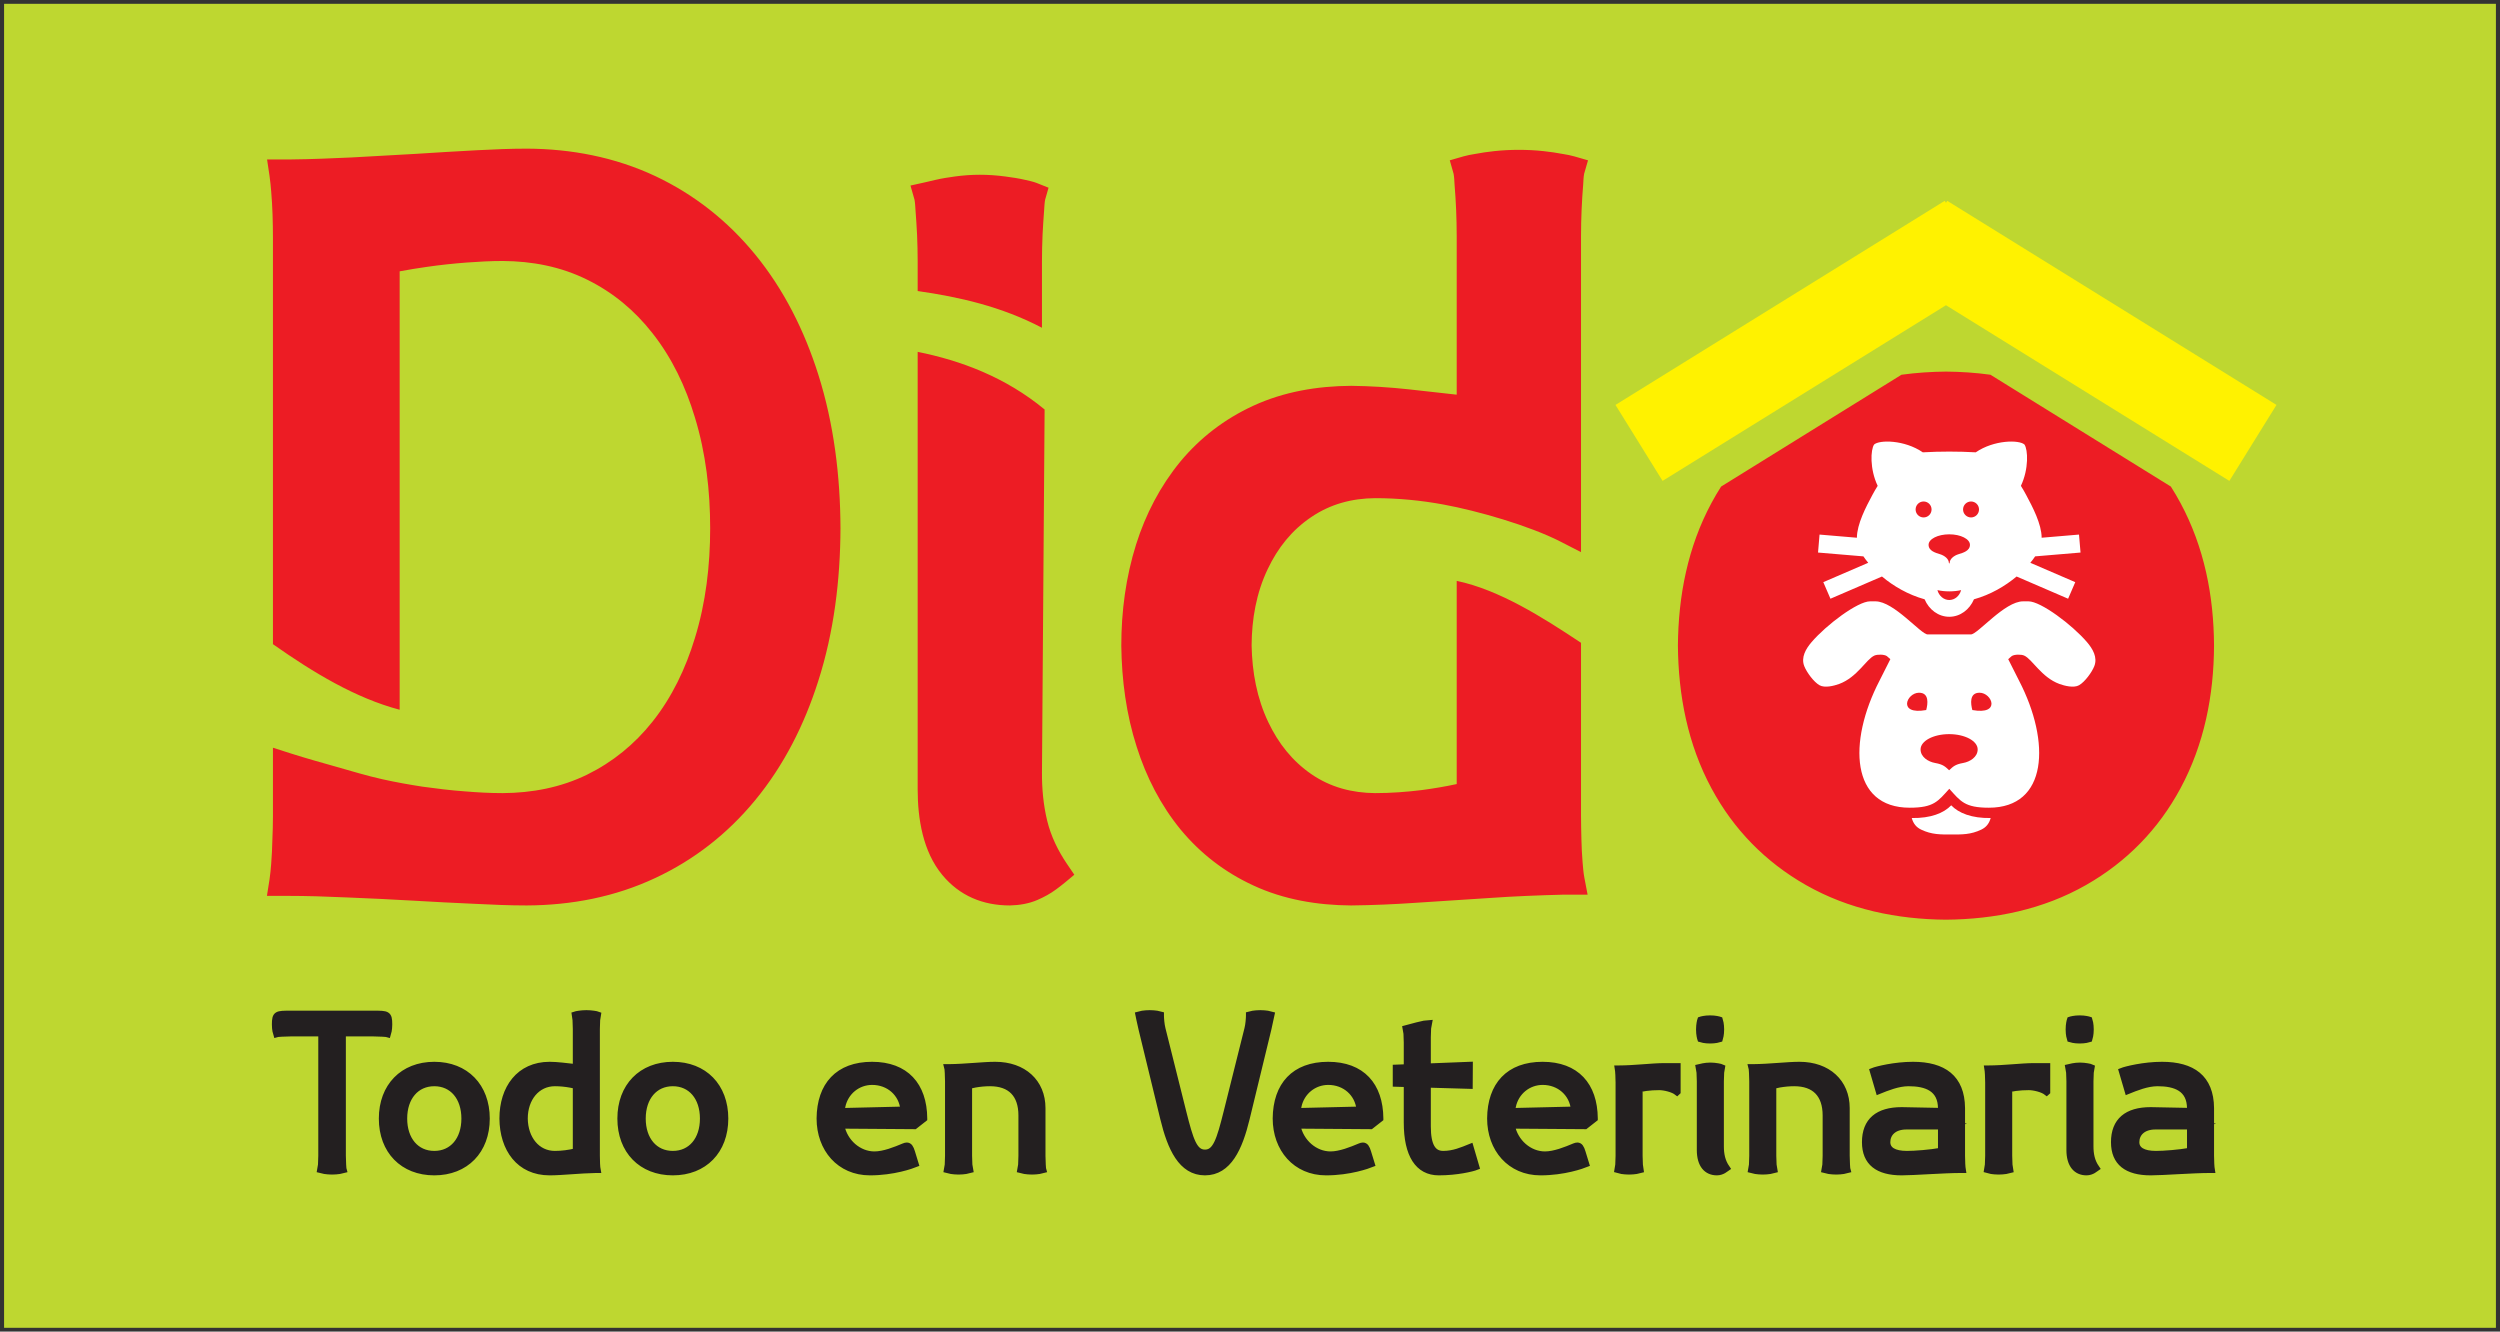
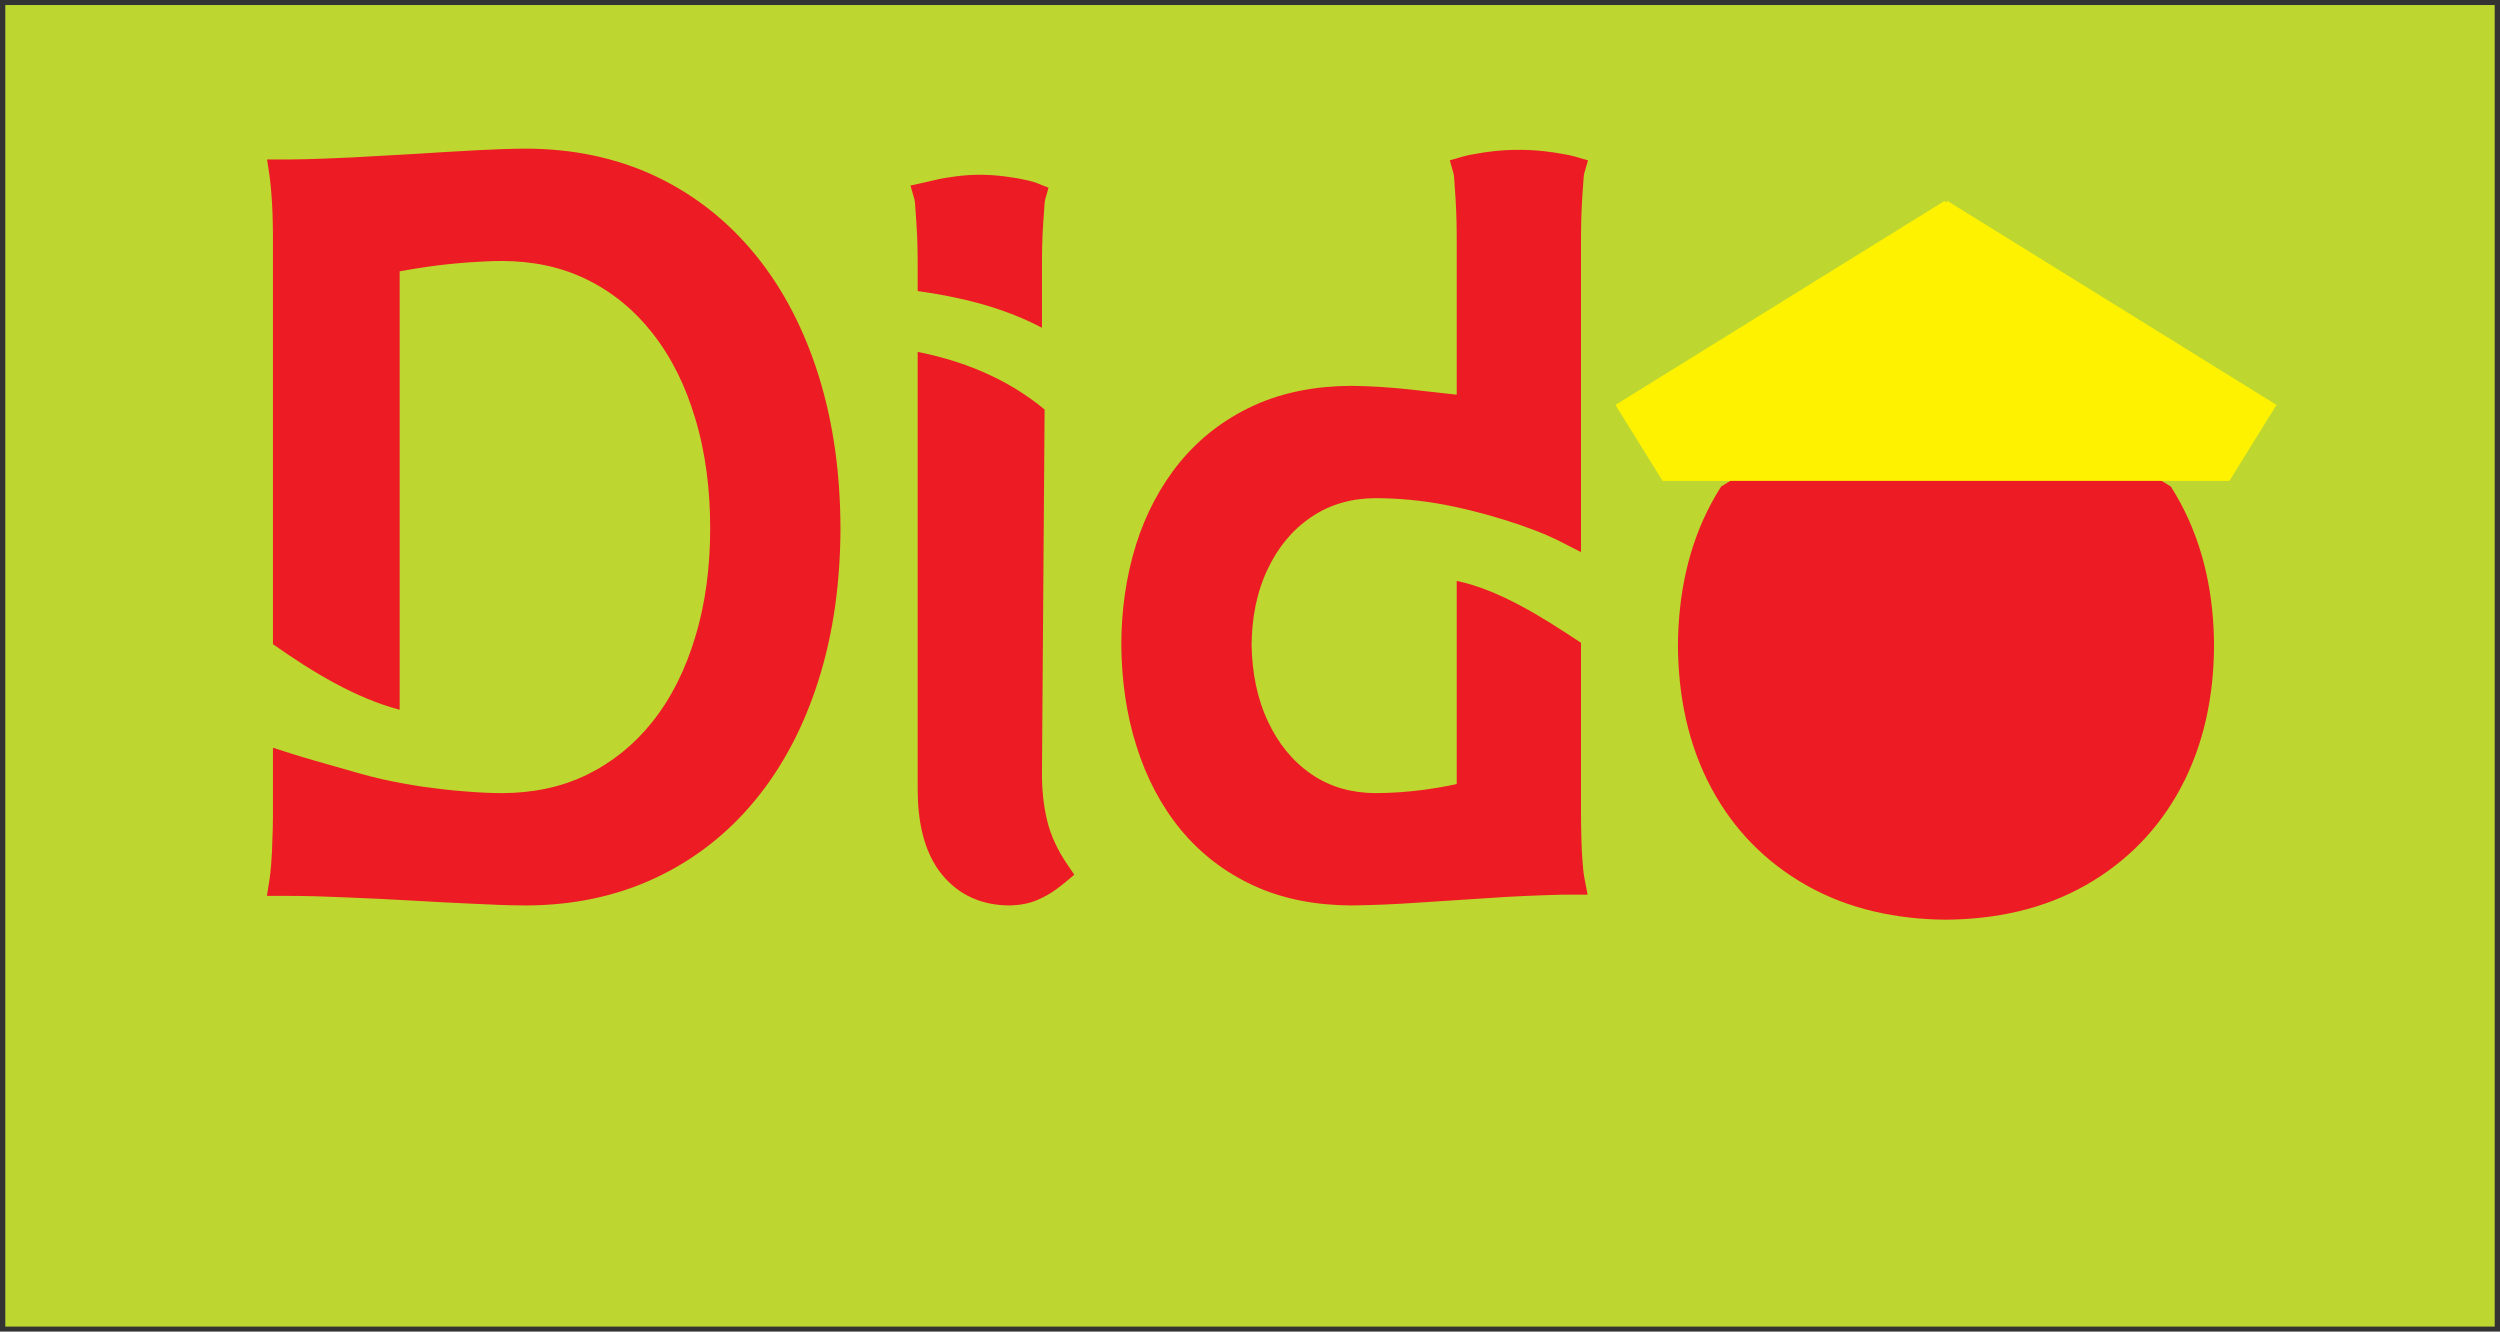
<svg xmlns="http://www.w3.org/2000/svg" width="582pt" height="310pt" viewBox="0 0 582 310" version="1.1">
  <rect x="0" y="0" width="582" height="310" fill="#333333" stroke="none" />
  <g id="surface1">
    <path style=" stroke:none;fill-rule:evenodd;fill:rgb(74.5%,84.299%,18.799%);fill-opacity:1;" d="M 1.234 1.172 L 580.766 1.172 L 580.766 308.828 L 1.234 308.828 L 1.234 1.172 " />
-     <path style="fill:none;stroke-width:5.669;stroke-linecap:butt;stroke-linejoin:miter;stroke:rgb(74.5%,84.299%,18.799%);stroke-opacity:1;stroke-miterlimit:22.926;" d="M 12.344 3088.281 L 5807.656 3088.281 L 5807.656 11.719 L 12.344 11.719 Z M 12.344 3088.281 " transform="matrix(0.1,0,0,-0.1,0,310)" />
    <path style=" stroke:none;fill-rule:evenodd;fill:rgb(92.899%,10.999%,14.099%);fill-opacity:1;" d="M 93.039 63.164 L 93.039 165.23 C 82.789 162.52 73.004 156.621 63.543 149.965 L 63.543 55.488 C 63.543 53.637 63.512 51.781 63.449 49.93 C 63.391 48.152 63.281 46.383 63.137 44.609 C 63.031 43.387 62.922 42.137 62.742 40.922 L 62.172 37.117 L 67.852 37.117 C 72.523 37.066 77.18 36.871 81.832 36.656 C 86.82 36.375 91.793 36.098 96.766 35.82 C 101.488 35.516 106.203 35.23 110.93 34.98 C 114.82 34.777 118.738 34.605 122.641 34.605 C 133.012 34.648 143.164 36.586 152.586 41.012 C 161.664 45.305 169.395 51.43 175.762 59.195 C 182.531 67.453 187.273 77.02 190.488 87.16 C 194.152 98.723 195.621 110.867 195.664 122.98 C 195.621 134.996 194.156 147.094 190.484 158.562 C 187.27 168.668 182.523 178.141 175.758 186.344 C 169.379 194.074 161.648 200.145 152.574 204.387 C 143.16 208.812 133.012 210.742 122.633 210.789 C 118.613 210.789 114.586 210.617 110.59 210.414 C 105.754 210.219 100.93 209.934 96.098 209.668 C 91.02 209.391 85.938 209.113 80.84 208.926 C 76.141 208.711 71.422 208.559 66.719 208.559 L 62.141 208.559 L 62.746 204.727 C 62.934 203.527 63.035 202.277 63.133 201.07 C 63.281 199.266 63.363 197.434 63.406 195.586 C 63.488 193.699 63.543 191.793 63.543 189.906 L 63.543 174.07 L 67.863 175.453 C 71.25 176.531 74.723 177.496 78.141 178.465 C 81.688 179.469 85.457 180.621 89.043 181.414 C 92.141 182.102 95.258 182.66 98.367 183.137 C 101.629 183.586 104.902 183.996 108.211 184.23 C 111.145 184.477 114.105 184.637 117.043 184.637 C 123.852 184.598 130.543 183.336 136.691 180.332 C 142.676 177.383 147.715 173.262 151.875 168.039 C 156.453 162.293 159.625 155.602 161.758 148.586 C 164.32 140.32 165.328 131.605 165.328 122.977 C 165.328 114.277 164.324 105.461 161.754 97.117 C 159.629 90.047 156.461 83.34 151.859 77.523 C 147.727 72.25 142.695 68.066 136.684 65.105 C 130.547 62.062 123.855 60.797 117.047 60.758 C 114.246 60.758 111.445 60.91 108.656 61.117 C 105.578 61.352 102.504 61.676 99.449 62.117 C 97.309 62.426 95.164 62.762 93.039 63.164 Z M 243.301 46.508 C 243.164 47.23 243.125 48.191 243.074 48.922 C 242.941 50.844 242.789 52.762 242.707 54.688 C 242.621 56.699 242.57 58.715 242.57 60.73 L 242.57 76.305 C 233.164 71.363 223.277 69.129 213.633 67.754 L 213.633 60.73 C 213.633 58.715 213.578 56.699 213.496 54.688 C 213.414 52.762 213.262 50.844 213.129 48.922 C 213.078 48.191 213.039 47.23 212.902 46.508 L 211.961 43.195 L 215.395 42.434 C 216.164 42.262 216.938 42.074 217.711 41.891 C 219.211 41.531 220.77 41.301 222.301 41.086 C 224.219 40.82 226.164 40.684 228.102 40.684 C 230.086 40.684 232.059 40.82 234.023 41.086 C 235.586 41.289 237.18 41.527 238.715 41.887 C 239.523 42.078 240.555 42.285 241.32 42.59 L 244.102 43.699 Z M 213.633 81.914 C 223.703 83.938 234.098 87.812 243.184 95.328 L 242.57 179.867 C 242.547 183.605 242.898 187.387 243.777 191.031 C 244.66 194.68 246.309 198.051 248.41 201.148 L 250.102 203.637 L 247.789 205.562 C 247.168 206.078 246.496 206.57 245.848 207.059 C 244.539 208.039 243.059 208.836 241.562 209.488 C 239.539 210.375 237.328 210.734 235.094 210.789 C 228.82 210.789 223.402 208.559 219.367 203.688 C 214.855 198.242 213.633 190.637 213.633 183.77 Z M 339.121 91.879 L 339.121 54.93 C 339.121 52.887 339.07 50.84 338.988 48.797 C 338.906 46.852 338.777 44.891 338.617 42.91 C 338.578 42.18 338.539 41.164 338.395 40.441 L 337.508 37.324 L 340.684 36.406 C 341.516 36.168 342.402 36 343.258 35.863 C 344.777 35.574 346.309 35.348 347.848 35.184 C 349.758 34.977 351.672 34.883 353.594 34.883 C 355.516 34.883 357.43 34.977 359.34 35.184 C 360.879 35.348 362.41 35.574 363.93 35.863 C 364.781 36 365.672 36.168 366.5 36.406 L 369.691 37.324 L 368.789 40.445 C 368.645 41.168 368.609 42.184 368.566 42.953 C 368.406 44.891 368.281 46.852 368.199 48.797 C 368.113 50.84 368.062 52.887 368.062 54.93 L 368.062 128.539 L 363.238 126.066 C 356.039 122.383 343.988 118.914 336.031 117.453 C 330.781 116.488 325.473 115.973 320.148 115.973 C 314.762 116.012 309.727 117.336 305.254 120.379 C 300.738 123.418 297.473 127.539 295.141 132.445 C 292.457 138.043 291.414 144.133 291.375 150.262 C 291.492 156.43 292.598 162.57 295.281 168.168 C 297.598 173.039 300.855 177.184 305.32 180.246 C 309.754 183.289 314.789 184.598 320.133 184.637 C 323.793 184.637 327.426 184.367 331.039 183.922 C 333.75 183.559 336.449 183.109 339.121 182.531 L 339.121 135.227 C 349.047 137.32 359.043 143.652 368.062 149.645 L 368.062 189.906 C 368.062 191.77 368.109 193.633 368.156 195.496 C 368.199 197.246 368.277 198.996 368.426 200.738 C 368.523 201.922 368.621 203.18 368.844 204.344 L 369.594 208.277 L 363.973 208.277 C 358.195 208.422 352.43 208.652 346.648 209.062 C 340.938 209.422 335.219 209.789 329.512 210.176 C 324.543 210.516 319.551 210.734 314.547 210.789 C 306.707 210.742 298.867 209.441 291.73 206.113 C 285.133 203.059 279.492 198.727 274.855 193.129 C 270.195 187.441 266.855 180.891 264.637 173.906 C 262.184 166.289 261.133 158.32 261.039 150.316 C 261.039 142.32 262.086 134.355 264.492 126.719 C 266.707 119.699 270.09 113.188 274.766 107.48 C 279.402 101.887 285.09 97.551 291.688 94.496 C 298.855 91.18 306.672 89.867 314.562 89.82 C 319.047 89.875 323.492 90.152 327.922 90.633 C 331.656 91.035 335.391 91.449 339.121 91.879 Z M 390.617 150.277 C 390.711 138.699 392.914 127.34 398.43 117.094 C 399.133 115.781 399.883 114.508 400.672 113.273 L 442.66 87.242 C 446.086 86.77 449.559 86.535 453.051 86.508 C 456.523 86.535 459.973 86.77 463.375 87.238 L 505.375 113.273 C 506.164 114.508 506.91 115.781 507.617 117.094 C 513.141 127.355 515.379 138.719 515.426 150.32 C 515.379 161.898 513.137 173.262 507.617 183.52 C 502.465 193.094 495.078 200.648 485.633 206.031 C 475.637 211.727 464.449 214.012 452.996 214.105 C 441.602 214.012 430.379 211.711 420.41 206.031 C 410.965 200.648 403.578 193.094 398.43 183.52 C 392.906 173.262 390.711 161.895 390.617 150.277 " />
-     <path style=" stroke:none;fill-rule:evenodd;fill:rgb(100%,94.899%,0%);fill-opacity:1;" d="M 529.965 94.266 L 453.316 46.754 L 453.023 47.223 L 452.73 46.754 L 376.082 94.266 L 387.047 111.953 L 453.023 71.055 L 518.996 111.953 L 529.965 94.266 " />
-     <path style=" stroke:none;fill-rule:evenodd;fill:rgb(100%,100%,100%);fill-opacity:1;" d="M 453.789 139.68 C 452.488 139.68 451.387 138.711 451.031 137.379 C 451.852 137.566 452.793 137.672 453.789 137.672 C 454.789 137.672 455.727 137.566 456.547 137.379 C 456.191 138.711 455.094 139.68 453.789 139.68 Z M 453.793 143.586 C 451.258 143.586 449.066 141.922 448.047 139.516 C 444.195 138.449 440.781 136.438 438.121 134.211 L 426.129 139.383 L 424.465 135.527 L 434.922 131.016 C 434.504 130.512 434.129 130.008 433.801 129.523 L 423.238 128.633 L 423.59 124.449 L 432.285 125.184 C 432.305 121.988 434.395 118.027 435.891 115.227 C 436.305 114.453 436.719 113.746 437.121 113.105 C 435.246 109.152 435.473 104.688 436.289 103.488 C 437.5 102.379 443.328 102.355 447.629 105.301 C 451.727 105.074 455.859 105.074 459.953 105.301 C 464.258 102.355 470.086 102.379 471.297 103.488 C 472.113 104.688 472.336 109.152 470.465 113.105 C 470.867 113.746 471.281 114.453 471.691 115.227 C 473.191 118.027 475.281 121.988 475.297 125.184 L 483.992 124.449 L 484.348 128.633 L 473.781 129.523 C 473.457 130.008 473.082 130.512 472.66 131.016 L 483.121 135.527 L 481.457 139.383 L 469.465 134.211 C 466.805 136.438 463.391 138.449 459.539 139.516 C 458.516 141.922 456.328 143.586 453.793 143.586 Z M 447.812 116.746 C 448.84 116.746 449.668 117.578 449.668 118.602 C 449.668 119.629 448.84 120.461 447.812 120.461 C 446.785 120.461 445.953 119.629 445.953 118.602 C 445.953 117.578 446.785 116.746 447.812 116.746 Z M 458.855 116.746 C 459.883 116.746 460.715 117.578 460.715 118.602 C 460.715 119.629 459.883 120.461 458.855 120.461 C 457.832 120.461 457 119.629 457 118.602 C 457 117.578 457.832 116.746 458.855 116.746 Z M 453.789 131.223 L 453.695 131.02 C 453.672 130.113 452.695 129.344 451.641 129.02 C 450.609 128.703 448.973 128.254 448.973 126.832 C 448.973 125.484 451.129 124.391 453.789 124.391 C 456.449 124.391 458.605 125.484 458.605 126.832 C 458.605 128.254 456.969 128.703 455.938 129.02 C 454.879 129.344 453.906 130.113 453.883 131.02 Z M 454.242 194.27 C 456.68 194.27 458.777 194.328 461.266 193.125 C 462.371 192.586 463.062 191.754 463.43 190.438 C 458.996 190.512 455.965 189.281 454.242 187.477 C 452.52 189.281 449.492 190.512 445.055 190.438 C 445.426 191.754 446.113 192.586 447.223 193.125 C 449.711 194.328 451.809 194.27 454.242 194.27 Z M 458.816 147.695 C 460.402 147.695 466.656 139.992 470.977 139.992 L 472.234 139.992 C 475.105 139.992 482.395 145.445 485.863 149.5 C 487.176 151.035 488.367 153.039 487.547 155.098 C 486.992 156.492 485.379 158.73 484.016 159.516 C 482.777 160.227 480.602 159.652 479.434 159.227 C 475.219 157.676 473.137 153.469 471.219 152.613 C 470.535 152.312 468.945 152.316 468.332 152.738 C 468.031 152.941 467.824 153.23 467.512 153.453 C 468.355 155.129 469.199 156.801 470.043 158.473 C 477.449 172.773 476.727 188.035 463.012 188.035 C 457.379 188.035 456.434 186.547 453.793 183.633 C 451.148 186.547 450.207 188.035 444.574 188.035 C 430.859 188.035 430.137 172.773 437.543 158.473 C 438.387 156.801 439.23 155.129 440.074 153.453 C 439.762 153.23 439.551 152.941 439.254 152.738 C 438.641 152.316 437.047 152.312 436.363 152.613 C 434.449 153.469 432.367 157.676 428.152 159.227 C 426.984 159.652 424.805 160.227 423.57 159.516 C 422.203 158.73 420.594 156.492 420.039 155.098 C 419.215 153.039 420.41 151.035 421.723 149.5 C 425.188 145.445 432.477 139.992 435.352 139.992 L 436.605 139.992 C 440.926 139.992 447.184 147.695 448.766 147.695 Z M 446.746 161.266 C 449.176 161.266 448.801 163.883 448.422 165.297 C 441.672 166.523 443.852 161.266 446.746 161.266 Z M 460.84 161.266 C 458.406 161.266 458.785 163.883 459.16 165.297 C 465.91 166.523 463.734 161.266 460.84 161.266 Z M 453.758 179.316 C 452.895 178.523 452.418 177.957 450.492 177.621 C 448.914 177.344 447.109 176.246 447.109 174.461 C 447.109 173.48 447.852 172.59 449.055 171.945 C 450.258 171.305 451.922 170.906 453.758 170.906 C 455.59 170.906 457.254 171.305 458.457 171.945 C 459.66 172.59 460.402 173.48 460.402 174.461 C 460.402 176.246 458.602 177.344 457.02 177.621 C 455.094 177.957 454.617 178.523 453.758 179.316 " />
-     <path style=" stroke:none;fill-rule:nonzero;fill:rgb(13.699%,12.199%,12.5%);fill-opacity:1;" d="M 74.805 269.066 C 74.805 270.289 74.684 272.242 74.621 272.426 C 74.805 272.484 76.086 272.73 77.305 272.73 C 78.527 272.73 79.809 272.484 79.992 272.426 C 79.93 272.242 79.809 270.289 79.809 269.066 L 79.809 241.363 C 79.227 241.098 78.66 240.836 78.09 240.57 L 86.949 240.57 C 88.168 240.57 90.121 240.691 90.305 240.754 C 90.363 240.57 90.609 239.715 90.609 238.496 C 90.609 235.992 90.18 235.992 86.949 235.992 L 67.664 235.992 C 64.43 235.992 64.004 235.992 64.004 238.496 C 64.004 239.715 64.246 240.57 64.309 240.754 C 64.492 240.691 66.445 240.57 67.664 240.57 L 74.805 240.57 Z M 94.086 260.402 C 94.086 255.461 96.895 252.164 101.105 252.164 C 105.316 252.164 108.121 255.461 108.121 260.402 C 108.121 265.344 105.316 268.641 101.105 268.641 C 96.895 268.641 94.086 265.344 94.086 260.402 Z M 88.902 260.402 C 88.902 267.91 93.781 272.914 101.105 272.914 C 108.43 272.914 113.309 267.91 113.309 260.402 C 113.309 252.898 108.43 247.895 101.105 247.895 C 93.781 247.895 88.902 252.898 88.902 260.402 Z M 116.973 260.402 C 117.031 267.48 120.879 272.914 127.953 272.914 C 130.773 272.914 135.035 272.426 138.758 272.363 L 139.121 272.363 C 139 271.754 138.941 270.238 138.941 269.066 L 138.941 239.531 C 138.941 238.312 139.062 236.359 139.121 236.176 C 138.961 236.113 137.738 235.871 136.508 235.871 C 135.289 235.871 134.066 236.113 133.887 236.176 C 133.938 236.359 134.059 238.312 134.059 239.531 L 134.059 248.434 C 131.809 248.188 129.664 247.895 127.953 247.895 C 120.879 247.895 116.973 253.324 116.973 260.402 Z M 122.156 260.402 C 122.156 255.703 125.027 252.164 129.176 252.164 C 131.598 252.164 134.098 252.652 136.051 253.387 L 134.059 253.691 L 134.059 268.031 C 132.531 268.406 130.836 268.641 129.176 268.641 C 125.027 268.641 122.219 265.102 122.156 260.402 Z M 149.617 260.402 C 149.617 255.461 152.426 252.164 156.637 252.164 C 160.848 252.164 163.652 255.461 163.652 260.402 C 163.652 265.344 160.848 268.641 156.637 268.641 C 152.426 268.641 149.617 265.344 149.617 260.402 Z M 144.434 260.402 C 144.434 267.91 149.312 272.914 156.637 272.914 C 163.961 272.914 168.84 267.91 168.84 260.402 C 168.84 252.898 163.961 247.895 156.637 247.895 C 149.312 247.895 144.434 252.898 144.434 260.402 Z M 190.809 260.371 C 190.809 267.473 195.449 272.914 202.527 272.914 C 208.02 272.914 212.281 271.355 213.164 271 L 212.312 268.215 C 211.996 267.164 211.672 266.688 211.109 266.688 C 210.918 266.688 210.691 266.738 210.43 266.852 C 208.457 267.684 205.781 268.762 203.562 268.762 C 199.922 268.762 196.605 265.906 195.855 262.039 L 212.949 262.164 L 215.156 260.434 L 215.156 260.371 C 215.098 252.645 210.879 247.895 203.016 247.895 C 195.121 247.895 190.883 252.613 190.809 260.371 Z M 196.078 257.605 C 196.801 254.129 199.73 251.859 203.035 251.859 C 206.922 251.859 209.961 254.535 210.328 258.316 L 194.086 258.703 Z M 220.711 269.066 C 220.711 270.289 220.59 272.242 220.527 272.426 C 220.711 272.484 221.934 272.73 223.152 272.73 C 224.371 272.73 225.594 272.484 225.777 272.426 C 225.715 272.242 225.594 270.289 225.594 269.066 L 225.594 253.66 C 225.035 253.527 224.477 253.395 223.914 253.273 C 225.816 252.602 228.188 252.164 230.477 252.164 C 235.234 252.164 237.797 254.789 237.797 259.672 L 237.797 269.066 C 237.797 270.289 237.676 272.242 237.613 272.426 C 237.797 272.484 239.02 272.73 240.238 272.73 C 241.461 272.73 242.68 272.484 242.863 272.426 C 242.801 272.242 242.68 270.289 242.68 269.066 L 242.68 257.961 C 242.68 251.922 238.285 247.895 231.695 247.895 C 228.879 247.895 224.668 248.41 220.926 248.441 L 220.527 248.441 C 220.609 248.719 220.711 250.535 220.711 251.738 Z M 280.516 272.914 C 286.027 272.914 288.551 267.277 290.219 260.402 L 295.281 239.531 C 295.566 238.332 296.016 236.176 296.016 236.176 C 295.832 236.113 294.609 235.871 293.391 235.871 C 292.172 235.871 290.949 236.113 290.766 236.176 L 290.766 236.422 C 290.766 237.031 290.656 238.547 290.398 239.531 L 285.578 258.816 C 283.91 265.52 282.996 268.336 280.516 268.336 C 278.031 268.336 277.129 265.52 275.449 258.816 L 270.629 239.531 C 270.355 238.453 270.262 237.031 270.262 236.422 L 270.262 236.176 C 270.078 236.113 268.859 235.871 267.641 235.871 C 266.418 235.871 265.199 236.113 265.016 236.176 C 265.016 236.176 265.441 238.281 265.746 239.531 L 270.812 260.402 C 272.48 267.277 275.004 272.914 280.516 272.914 Z M 296.992 260.371 C 296.992 267.473 301.629 272.914 308.707 272.914 C 314.199 272.914 318.461 271.355 319.348 271 L 318.492 268.215 C 318.176 267.164 317.852 266.688 317.293 266.688 C 317.098 266.688 316.875 266.738 316.609 266.852 C 314.637 267.684 311.961 268.762 309.746 268.762 C 306.105 268.762 302.789 265.906 302.035 262.039 L 319.133 262.164 L 321.34 260.434 L 321.34 260.371 C 321.277 252.645 317.059 247.895 309.195 247.895 C 301.305 247.895 297.062 252.613 296.992 260.371 Z M 302.258 257.605 C 302.98 254.129 305.91 251.859 309.215 251.859 C 313.102 251.859 316.145 254.535 316.508 258.316 L 300.266 258.703 Z M 327.504 261.32 C 327.504 268.855 330.105 272.914 334.949 272.914 C 339.219 272.914 342.809 272.027 343.695 271.672 L 342.32 266.984 C 340.379 267.766 338.395 268.641 335.984 268.641 C 333.645 268.641 332.387 266.801 332.387 262.234 L 332.387 253.465 L 330.25 252.43 L 342.137 252.773 L 342.168 247.895 L 332.387 248.281 L 332.387 241.484 C 332.387 240.266 332.508 238.312 332.566 238.129 C 332.07 238.129 327.605 239.258 327.32 239.348 C 327.383 239.531 327.504 241.484 327.504 242.707 L 327.504 248.461 C 326.648 248.504 325.797 248.535 324.941 248.562 L 324.941 252.285 L 327.504 252.359 Z M 346.91 260.371 C 346.91 267.473 351.547 272.914 358.625 272.914 C 364.117 272.914 368.379 271.355 369.266 271 L 368.41 268.215 C 368.094 267.164 367.77 266.688 367.211 266.688 C 367.016 266.688 366.793 266.738 366.527 266.852 C 364.555 267.684 361.879 268.762 359.664 268.762 C 356.023 268.762 352.707 265.906 351.953 262.039 L 369.051 262.164 L 371.258 260.434 L 371.258 260.371 C 371.195 252.645 366.977 247.895 359.113 247.895 C 351.223 247.895 346.98 252.613 346.91 260.371 Z M 352.176 257.605 C 352.898 254.129 355.828 251.859 359.133 251.859 C 363.02 251.859 366.059 254.535 366.426 258.316 L 350.184 258.703 Z M 376.812 269.066 C 376.812 270.289 376.688 272.242 376.629 272.426 C 376.789 272.484 378.012 272.73 379.242 272.73 C 380.461 272.73 381.684 272.484 381.863 272.426 C 381.812 272.242 381.691 270.289 381.691 269.066 L 381.691 254.617 L 380.371 253.895 C 382.148 253.324 384.121 253.078 386.27 253.078 C 387.488 253.078 389.492 253.566 390.418 254.301 L 390.539 254.188 L 390.539 248.199 L 387.488 248.199 C 384.59 248.199 380.605 248.738 376.801 248.746 L 376.629 248.746 C 376.73 249.336 376.812 250.871 376.812 252.043 Z M 398.109 242.219 C 399.328 242.219 400.184 241.973 400.367 241.914 C 400.426 241.73 400.672 240.875 400.672 239.656 C 400.672 238.434 400.426 237.578 400.367 237.398 C 400.184 237.336 399.328 237.09 398.109 237.09 C 396.887 237.09 396.031 237.336 395.852 237.398 C 395.789 237.578 395.547 238.434 395.547 239.656 C 395.547 240.875 395.789 241.73 395.852 241.914 C 396.031 241.973 396.887 242.219 398.109 242.219 Z M 400.793 248.441 C 400.672 248.383 399.391 248.074 398.168 248.074 C 396.949 248.074 395.789 248.383 395.547 248.441 C 395.605 248.625 395.727 250.516 395.727 251.738 L 395.727 267.727 C 395.727 271.203 397.312 272.914 399.695 272.914 C 400.977 272.914 401.828 272.059 402.012 271.938 C 400.914 270.348 400.609 268.68 400.609 266.871 L 400.609 251.738 C 400.609 250.516 400.73 248.625 400.793 248.441 Z M 407.934 269.066 C 407.934 270.289 407.812 272.242 407.75 272.426 C 407.934 272.484 409.152 272.73 410.371 272.73 C 411.594 272.73 412.812 272.484 412.996 272.426 C 412.938 272.242 412.812 270.289 412.812 269.066 L 412.812 253.66 C 412.254 253.527 411.695 253.395 411.137 253.273 C 413.039 252.602 415.406 252.164 417.695 252.164 C 422.457 252.164 425.02 254.789 425.02 259.672 L 425.02 269.066 C 425.02 270.289 424.898 272.242 424.836 272.426 C 425.02 272.484 426.238 272.73 427.461 272.73 C 428.68 272.73 429.902 272.484 430.086 272.426 C 430.023 272.242 429.902 270.289 429.902 269.066 L 429.902 257.961 C 429.902 251.922 425.508 247.895 418.918 247.895 C 416.102 247.895 411.891 248.41 408.145 248.441 L 407.75 248.441 C 407.832 248.719 407.934 250.535 407.934 251.738 Z M 434.172 265.895 C 434.172 270.656 437.164 272.914 442.715 272.914 C 445.531 272.914 452.539 272.363 456.508 272.363 L 456.934 272.363 C 456.832 271.773 456.754 270.238 456.754 269.066 L 456.754 257.961 C 456.691 250.883 452.418 247.895 445.34 247.895 C 441.066 247.895 436.867 248.961 435.984 249.316 L 437.355 254.004 C 439.289 253.223 441.883 252.164 444.301 252.164 C 448.453 252.164 451.871 253.395 451.871 258.086 L 451.871 258.633 L 442.715 258.449 C 437.164 258.449 434.172 260.93 434.172 265.895 Z M 439.359 265.895 C 439.359 263.91 440.836 262.234 443.812 262.234 C 447.305 262.234 450.801 262.234 454.289 262.234 L 451.871 263.211 L 451.871 267.91 C 449.367 268.367 445.758 268.641 443.938 268.641 C 440.957 268.641 439.359 267.684 439.359 265.895 Z M 462.855 269.066 C 462.855 270.289 462.73 272.242 462.672 272.426 C 462.836 272.484 464.055 272.73 465.285 272.73 C 466.504 272.73 467.727 272.484 467.91 272.426 C 467.855 272.242 467.734 270.289 467.734 269.066 L 467.734 254.617 L 466.414 253.895 C 468.191 253.324 470.164 253.078 472.312 253.078 C 473.531 253.078 475.535 253.566 476.461 254.301 L 476.586 254.188 L 476.586 248.199 L 473.531 248.199 C 470.633 248.199 466.648 248.738 462.844 248.746 L 462.672 248.746 C 462.773 249.336 462.855 250.871 462.855 252.043 Z M 484.152 242.219 C 485.371 242.219 486.227 241.973 486.41 241.914 C 486.469 241.73 486.715 240.875 486.715 239.656 C 486.715 238.434 486.469 237.578 486.41 237.398 C 486.227 237.336 485.371 237.09 484.152 237.09 C 482.93 237.09 482.074 237.336 481.895 237.398 C 481.832 237.578 481.59 238.434 481.59 239.656 C 481.59 240.875 481.832 241.73 481.895 241.914 C 482.074 241.973 482.93 242.219 484.152 242.219 Z M 486.836 248.441 C 486.715 248.383 485.434 248.074 484.211 248.074 C 482.992 248.074 481.832 248.383 481.59 248.441 C 481.648 248.625 481.77 250.516 481.77 251.738 L 481.77 267.727 C 481.77 271.203 483.359 272.914 485.738 272.914 C 487.02 272.914 487.871 272.059 488.055 271.938 C 486.957 270.348 486.652 268.68 486.652 266.871 L 486.652 251.738 C 486.652 250.516 486.773 248.625 486.836 248.441 Z M 492.145 265.895 C 492.145 270.656 495.137 272.914 500.688 272.914 C 503.508 272.914 510.512 272.363 514.48 272.363 L 514.906 272.363 C 514.805 271.773 514.723 270.238 514.723 269.066 L 514.723 257.961 C 514.664 250.883 510.391 247.895 503.312 247.895 C 499.039 247.895 494.84 248.961 493.953 249.316 L 495.328 254.004 C 497.262 253.223 499.855 252.164 502.273 252.164 C 506.426 252.164 509.844 253.395 509.844 258.086 L 509.844 258.633 L 500.688 258.449 C 495.137 258.449 492.145 260.93 492.145 265.895 Z M 497.332 265.895 C 497.332 263.91 498.809 262.234 501.785 262.234 C 505.273 262.234 508.773 262.234 512.262 262.234 L 509.844 263.211 L 509.844 267.91 C 507.34 268.367 503.73 268.641 501.91 268.641 C 498.93 268.641 497.332 267.684 497.332 265.895 " />
-     <path style="fill:none;stroke-width:14.173;stroke-linecap:butt;stroke-linejoin:miter;stroke:rgb(13.699%,12.199%,12.5%);stroke-opacity:1;stroke-miterlimit:22.926;" d="M 748.047 409.336 C 748.047 397.109 746.836 377.578 746.211 375.742 C 748.047 375.156 760.859 372.695 773.047 372.695 C 785.273 372.695 798.086 375.156 799.922 375.742 C 799.297 377.578 798.086 397.109 798.086 409.336 L 798.086 686.367 C 792.266 689.023 786.602 691.641 780.898 694.297 L 869.492 694.297 C 881.68 694.297 901.211 693.086 903.047 692.461 C 903.633 694.297 906.094 702.852 906.094 715.039 C 906.094 740.078 901.797 740.078 869.492 740.078 L 676.641 740.078 C 644.297 740.078 640.039 740.078 640.039 715.039 C 640.039 702.852 642.461 694.297 643.086 692.461 C 644.922 693.086 664.453 694.297 676.641 694.297 L 748.047 694.297 Z M 940.859 495.977 C 940.859 545.391 968.945 578.359 1011.055 578.359 C 1053.164 578.359 1081.211 545.391 1081.211 495.977 C 1081.211 446.562 1053.164 413.594 1011.055 413.594 C 968.945 413.594 940.859 446.562 940.859 495.977 Z M 889.023 495.977 C 889.023 420.898 937.812 370.859 1011.055 370.859 C 1084.297 370.859 1133.086 420.898 1133.086 495.977 C 1133.086 571.016 1084.297 621.055 1011.055 621.055 C 937.812 621.055 889.023 571.016 889.023 495.977 Z M 1169.727 495.977 C 1170.312 425.195 1208.789 370.859 1279.531 370.859 C 1307.734 370.859 1350.352 375.742 1387.578 376.367 L 1391.211 376.367 C 1390 382.461 1389.414 397.617 1389.414 409.336 L 1389.414 704.688 C 1389.414 716.875 1390.625 736.406 1391.211 738.242 C 1389.609 738.867 1377.383 741.289 1365.078 741.289 C 1352.891 741.289 1340.664 738.867 1338.867 738.242 C 1339.375 736.406 1340.586 716.875 1340.586 704.688 L 1340.586 615.664 C 1318.086 618.125 1296.641 621.055 1279.531 621.055 C 1208.789 621.055 1169.727 566.758 1169.727 495.977 Z M 1221.562 495.977 C 1221.562 542.969 1250.273 578.359 1291.758 578.359 C 1315.977 578.359 1340.977 573.477 1360.508 566.133 L 1340.586 563.086 L 1340.586 419.688 C 1325.312 415.938 1308.359 413.594 1291.758 413.594 C 1250.273 413.594 1222.188 448.984 1221.562 495.977 Z M 1496.172 495.977 C 1496.172 545.391 1524.258 578.359 1566.367 578.359 C 1608.477 578.359 1636.523 545.391 1636.523 495.977 C 1636.523 446.562 1608.477 413.594 1566.367 413.594 C 1524.258 413.594 1496.172 446.562 1496.172 495.977 Z M 1444.336 495.977 C 1444.336 420.898 1493.125 370.859 1566.367 370.859 C 1639.609 370.859 1688.398 420.898 1688.398 495.977 C 1688.398 571.016 1639.609 621.055 1566.367 621.055 C 1493.125 621.055 1444.336 571.016 1444.336 495.977 Z M 1908.086 496.289 C 1908.086 425.273 1954.492 370.859 2025.273 370.859 C 2080.195 370.859 2122.812 386.445 2131.641 390 L 2123.125 417.852 C 2119.961 428.359 2116.719 433.125 2111.094 433.125 C 2109.18 433.125 2106.914 432.617 2104.297 431.484 C 2084.57 423.164 2057.812 412.383 2035.625 412.383 C 1999.219 412.383 1966.055 440.938 1958.555 479.609 L 2129.492 478.359 L 2151.562 495.664 L 2151.562 496.289 C 2150.977 573.555 2108.789 621.055 2030.156 621.055 C 1951.211 621.055 1908.828 573.867 1908.086 496.289 Z M 1960.781 523.945 C 1968.008 558.711 1997.305 581.406 2030.352 581.406 C 2069.219 581.406 2099.609 554.648 2103.281 516.836 L 1940.859 512.969 Z M 2207.109 409.336 C 2207.109 397.109 2205.898 377.578 2205.273 375.742 C 2207.109 375.156 2219.336 372.695 2231.523 372.695 C 2243.711 372.695 2255.938 375.156 2257.773 375.742 C 2257.148 377.578 2255.938 397.109 2255.938 409.336 L 2255.938 563.398 C 2250.352 564.727 2244.766 566.055 2239.141 567.266 C 2258.164 573.984 2281.875 578.359 2304.766 578.359 C 2352.344 578.359 2377.969 552.109 2377.969 503.281 L 2377.969 409.336 C 2377.969 397.109 2376.758 377.578 2376.133 375.742 C 2377.969 375.156 2390.195 372.695 2402.383 372.695 C 2414.609 372.695 2426.797 375.156 2428.633 375.742 C 2428.008 377.578 2426.797 397.109 2426.797 409.336 L 2426.797 520.391 C 2426.797 580.781 2382.852 621.055 2316.953 621.055 C 2288.789 621.055 2246.68 615.898 2209.258 615.586 L 2205.273 615.586 C 2206.094 612.812 2207.109 594.648 2207.109 582.617 Z M 2805.156 370.859 C 2860.273 370.859 2885.508 427.227 2902.188 495.977 L 2952.812 704.688 C 2955.664 716.68 2960.156 738.242 2960.156 738.242 C 2958.32 738.867 2946.094 741.289 2933.906 741.289 C 2921.719 741.289 2909.492 738.867 2907.656 738.242 L 2907.656 735.781 C 2907.656 729.688 2906.562 714.531 2903.984 704.688 L 2855.781 511.836 C 2839.102 444.805 2829.961 416.641 2805.156 416.641 C 2780.312 416.641 2771.289 444.805 2754.492 511.836 L 2706.289 704.688 C 2703.555 715.469 2702.617 729.688 2702.617 735.781 L 2702.617 738.242 C 2700.781 738.867 2688.594 741.289 2676.406 741.289 C 2664.18 741.289 2651.992 738.867 2650.156 738.242 C 2650.156 738.242 2654.414 717.188 2657.461 704.688 L 2708.125 495.977 C 2724.805 427.227 2750.039 370.859 2805.156 370.859 Z M 2969.922 496.289 C 2969.922 425.273 3016.289 370.859 3087.07 370.859 C 3141.992 370.859 3184.609 386.445 3193.477 390 L 3184.922 417.852 C 3181.758 428.359 3178.516 433.125 3172.93 433.125 C 3170.977 433.125 3168.75 432.617 3166.094 431.484 C 3146.367 423.164 3119.609 412.383 3097.461 412.383 C 3061.055 412.383 3027.891 440.938 3020.352 479.609 L 3191.328 478.359 L 3213.398 495.664 L 3213.398 496.289 C 3212.773 573.555 3170.586 621.055 3091.953 621.055 C 3013.047 621.055 2970.625 573.867 2969.922 496.289 Z M 3022.578 523.945 C 3029.805 558.711 3059.102 581.406 3092.148 581.406 C 3131.016 581.406 3161.445 554.648 3165.078 516.836 L 3002.656 512.969 Z M 3275.039 486.797 C 3275.039 411.445 3301.055 370.859 3349.492 370.859 C 3392.188 370.859 3428.086 379.727 3436.953 383.281 L 3423.203 430.156 C 3403.789 422.344 3383.945 413.594 3359.844 413.594 C 3336.445 413.594 3323.867 431.992 3323.867 477.656 L 3323.867 565.352 L 3302.5 575.703 L 3421.367 572.266 L 3421.68 621.055 L 3323.867 617.188 L 3323.867 685.156 C 3323.867 697.344 3325.078 716.875 3325.664 718.711 C 3320.703 718.711 3276.055 707.422 3273.203 706.523 C 3273.828 704.688 3275.039 685.156 3275.039 672.93 L 3275.039 615.391 C 3266.484 614.961 3257.969 614.648 3249.414 614.375 L 3249.414 577.148 L 3275.039 576.406 Z M 3469.102 496.289 C 3469.102 425.273 3515.469 370.859 3586.25 370.859 C 3641.172 370.859 3683.789 386.445 3692.656 390 L 3684.102 417.852 C 3680.938 428.359 3677.695 433.125 3672.109 433.125 C 3670.156 433.125 3667.93 432.617 3665.273 431.484 C 3645.547 423.164 3618.789 412.383 3596.641 412.383 C 3560.234 412.383 3527.07 440.938 3519.531 479.609 L 3690.508 478.359 L 3712.578 495.664 L 3712.578 496.289 C 3711.953 573.555 3669.766 621.055 3591.133 621.055 C 3512.227 621.055 3469.805 573.867 3469.102 496.289 Z M 3521.758 523.945 C 3528.984 558.711 3558.281 581.406 3591.328 581.406 C 3630.195 581.406 3660.586 554.648 3664.258 516.836 L 3501.836 512.969 Z M 3768.125 409.336 C 3768.125 397.109 3766.875 377.578 3766.289 375.742 C 3767.891 375.156 3780.117 372.695 3792.422 372.695 C 3804.609 372.695 3816.836 375.156 3818.633 375.742 C 3818.125 377.578 3816.914 397.109 3816.914 409.336 L 3816.914 553.828 L 3803.711 561.055 C 3821.484 566.758 3841.211 569.219 3862.695 569.219 C 3874.883 569.219 3894.922 564.336 3904.18 556.992 L 3905.391 558.125 L 3905.391 618.008 L 3874.883 618.008 C 3845.898 618.008 3806.055 612.617 3768.008 612.539 L 3766.289 612.539 C 3767.305 606.641 3768.125 591.289 3768.125 579.57 Z M 3981.094 677.812 C 3993.281 677.812 4001.836 680.273 4003.672 680.859 C 4004.258 682.695 4006.719 691.25 4006.719 703.438 C 4006.719 715.664 4004.258 724.219 4003.672 726.016 C 4001.836 726.641 3993.281 729.102 3981.094 729.102 C 3968.867 729.102 3960.312 726.641 3958.516 726.016 C 3957.891 724.219 3955.469 715.664 3955.469 703.438 C 3955.469 691.25 3957.891 682.695 3958.516 680.859 C 3960.312 680.273 3968.867 677.812 3981.094 677.812 Z M 4007.93 615.586 C 4006.719 616.172 3993.906 619.258 3981.68 619.258 C 3969.492 619.258 3957.891 616.172 3955.469 615.586 C 3956.055 613.75 3957.266 594.844 3957.266 582.617 L 3957.266 422.734 C 3957.266 387.969 3973.125 370.859 3996.953 370.859 C 4009.766 370.859 4018.281 379.414 4020.117 380.625 C 4009.141 396.523 4006.094 413.203 4006.094 431.289 L 4006.094 582.617 C 4006.094 594.844 4007.305 613.75 4007.93 615.586 Z M 4079.336 409.336 C 4079.336 397.109 4078.125 377.578 4077.5 375.742 C 4079.336 375.156 4091.523 372.695 4103.711 372.695 C 4115.938 372.695 4128.125 375.156 4129.961 375.742 C 4129.375 377.578 4128.125 397.109 4128.125 409.336 L 4128.125 563.398 C 4122.539 564.727 4116.953 566.055 4111.367 567.266 C 4130.391 573.984 4154.062 578.359 4176.953 578.359 C 4224.57 578.359 4250.195 552.109 4250.195 503.281 L 4250.195 409.336 C 4250.195 397.109 4248.984 377.578 4248.359 375.742 C 4250.195 375.156 4262.383 372.695 4274.609 372.695 C 4286.797 372.695 4299.023 375.156 4300.859 375.742 C 4300.234 377.578 4299.023 397.109 4299.023 409.336 L 4299.023 520.391 C 4299.023 580.781 4255.078 621.055 4189.18 621.055 C 4161.016 621.055 4118.906 615.898 4081.445 615.586 L 4077.5 615.586 C 4078.32 612.812 4079.336 594.648 4079.336 582.617 Z M 4341.719 441.055 C 4341.719 393.438 4371.641 370.859 4427.148 370.859 C 4455.312 370.859 4525.391 376.367 4565.078 376.367 L 4569.336 376.367 C 4568.32 382.266 4567.539 397.617 4567.539 409.336 L 4567.539 520.391 C 4566.914 591.172 4524.18 621.055 4453.398 621.055 C 4410.664 621.055 4368.672 610.391 4359.844 606.836 L 4373.555 559.961 C 4392.891 567.773 4418.828 578.359 4443.008 578.359 C 4484.531 578.359 4518.711 566.055 4518.711 519.141 L 4518.711 513.672 L 4427.148 515.508 C 4371.641 515.508 4341.719 490.703 4341.719 441.055 Z M 4393.594 441.055 C 4393.594 460.898 4408.359 477.656 4438.125 477.656 C 4473.047 477.656 4508.008 477.656 4542.891 477.656 L 4518.711 467.891 L 4518.711 420.898 C 4493.672 416.328 4457.578 413.594 4439.375 413.594 C 4409.57 413.594 4393.594 423.164 4393.594 441.055 Z M 4628.555 409.336 C 4628.555 397.109 4627.305 377.578 4626.719 375.742 C 4628.359 375.156 4640.547 372.695 4652.852 372.695 C 4665.039 372.695 4677.266 375.156 4679.102 375.742 C 4678.555 377.578 4677.344 397.109 4677.344 409.336 L 4677.344 553.828 L 4664.141 561.055 C 4681.914 566.758 4701.641 569.219 4723.125 569.219 C 4735.312 569.219 4755.352 564.336 4764.609 556.992 L 4765.859 558.125 L 4765.859 618.008 L 4735.312 618.008 C 4706.328 618.008 4666.484 612.617 4628.438 612.539 L 4626.719 612.539 C 4627.734 606.641 4628.555 591.289 4628.555 579.57 Z M 4841.523 677.812 C 4853.711 677.812 4862.266 680.273 4864.102 680.859 C 4864.688 682.695 4867.148 691.25 4867.148 703.438 C 4867.148 715.664 4864.688 724.219 4864.102 726.016 C 4862.266 726.641 4853.711 729.102 4841.523 729.102 C 4829.297 729.102 4820.742 726.641 4818.945 726.016 C 4818.32 724.219 4815.898 715.664 4815.898 703.438 C 4815.898 691.25 4818.32 682.695 4818.945 680.859 C 4820.742 680.273 4829.297 677.812 4841.523 677.812 Z M 4868.359 615.586 C 4867.148 616.172 4854.336 619.258 4842.109 619.258 C 4829.922 619.258 4818.32 616.172 4815.898 615.586 C 4816.484 613.75 4817.695 594.844 4817.695 582.617 L 4817.695 422.734 C 4817.695 387.969 4833.594 370.859 4857.383 370.859 C 4870.195 370.859 4878.711 379.414 4880.547 380.625 C 4869.57 396.523 4866.523 413.203 4866.523 431.289 L 4866.523 582.617 C 4866.523 594.844 4867.734 613.75 4868.359 615.586 Z M 4921.445 441.055 C 4921.445 393.438 4951.367 370.859 5006.875 370.859 C 5035.078 370.859 5105.117 376.367 5144.805 376.367 L 5149.062 376.367 C 5148.047 382.266 5147.227 397.617 5147.227 409.336 L 5147.227 520.391 C 5146.641 591.172 5103.906 621.055 5033.125 621.055 C 4990.391 621.055 4948.398 610.391 4939.531 606.836 L 4953.281 559.961 C 4972.617 567.773 4998.555 578.359 5022.734 578.359 C 5064.258 578.359 5098.438 566.055 5098.438 519.141 L 5098.438 513.672 L 5006.875 515.508 C 4951.367 515.508 4921.445 490.703 4921.445 441.055 Z M 4973.32 441.055 C 4973.32 460.898 4988.086 477.656 5017.852 477.656 C 5052.734 477.656 5087.734 477.656 5122.617 477.656 L 5098.438 467.891 L 5098.438 420.898 C 5073.398 416.328 5037.305 413.594 5019.102 413.594 C 4989.297 413.594 4973.32 423.164 4973.32 441.055 Z M 4973.32 441.055 " transform="matrix(0.1,0,0,-0.1,0,310)" />
+     <path style=" stroke:none;fill-rule:evenodd;fill:rgb(100%,94.899%,0%);fill-opacity:1;" d="M 529.965 94.266 L 453.316 46.754 L 453.023 47.223 L 452.73 46.754 L 376.082 94.266 L 387.047 111.953 L 518.996 111.953 L 529.965 94.266 " />
  </g>
</svg>